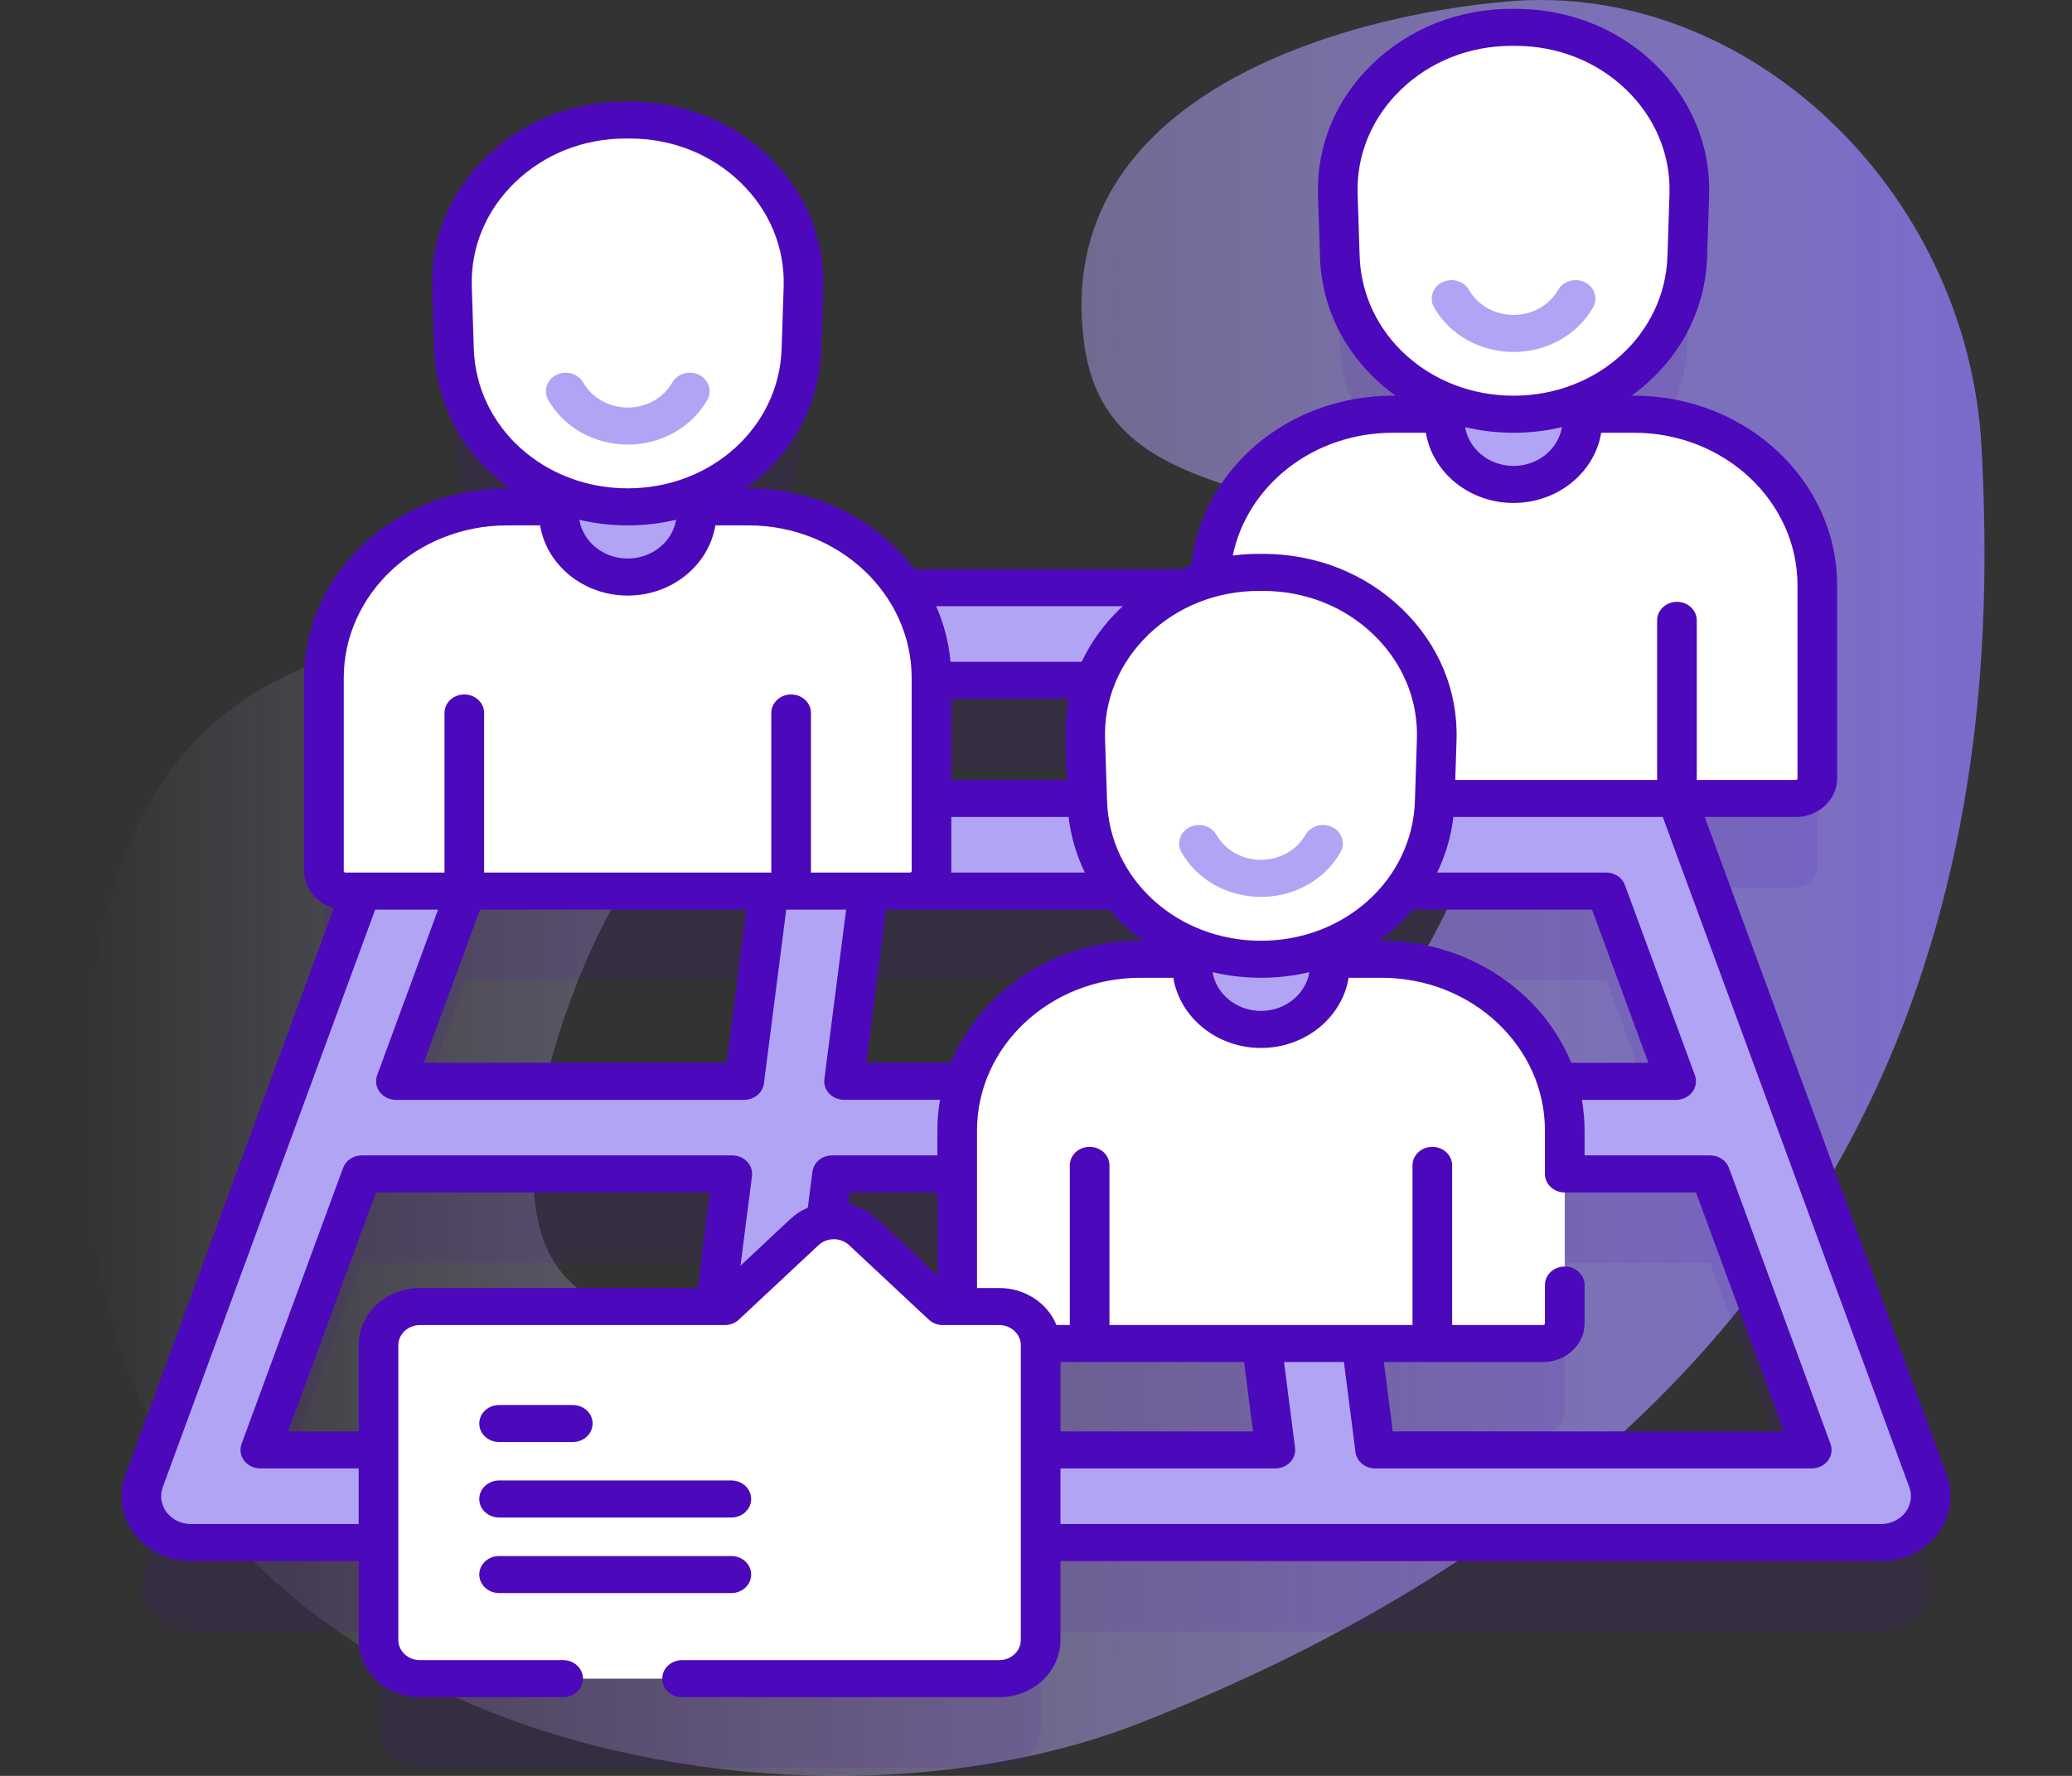
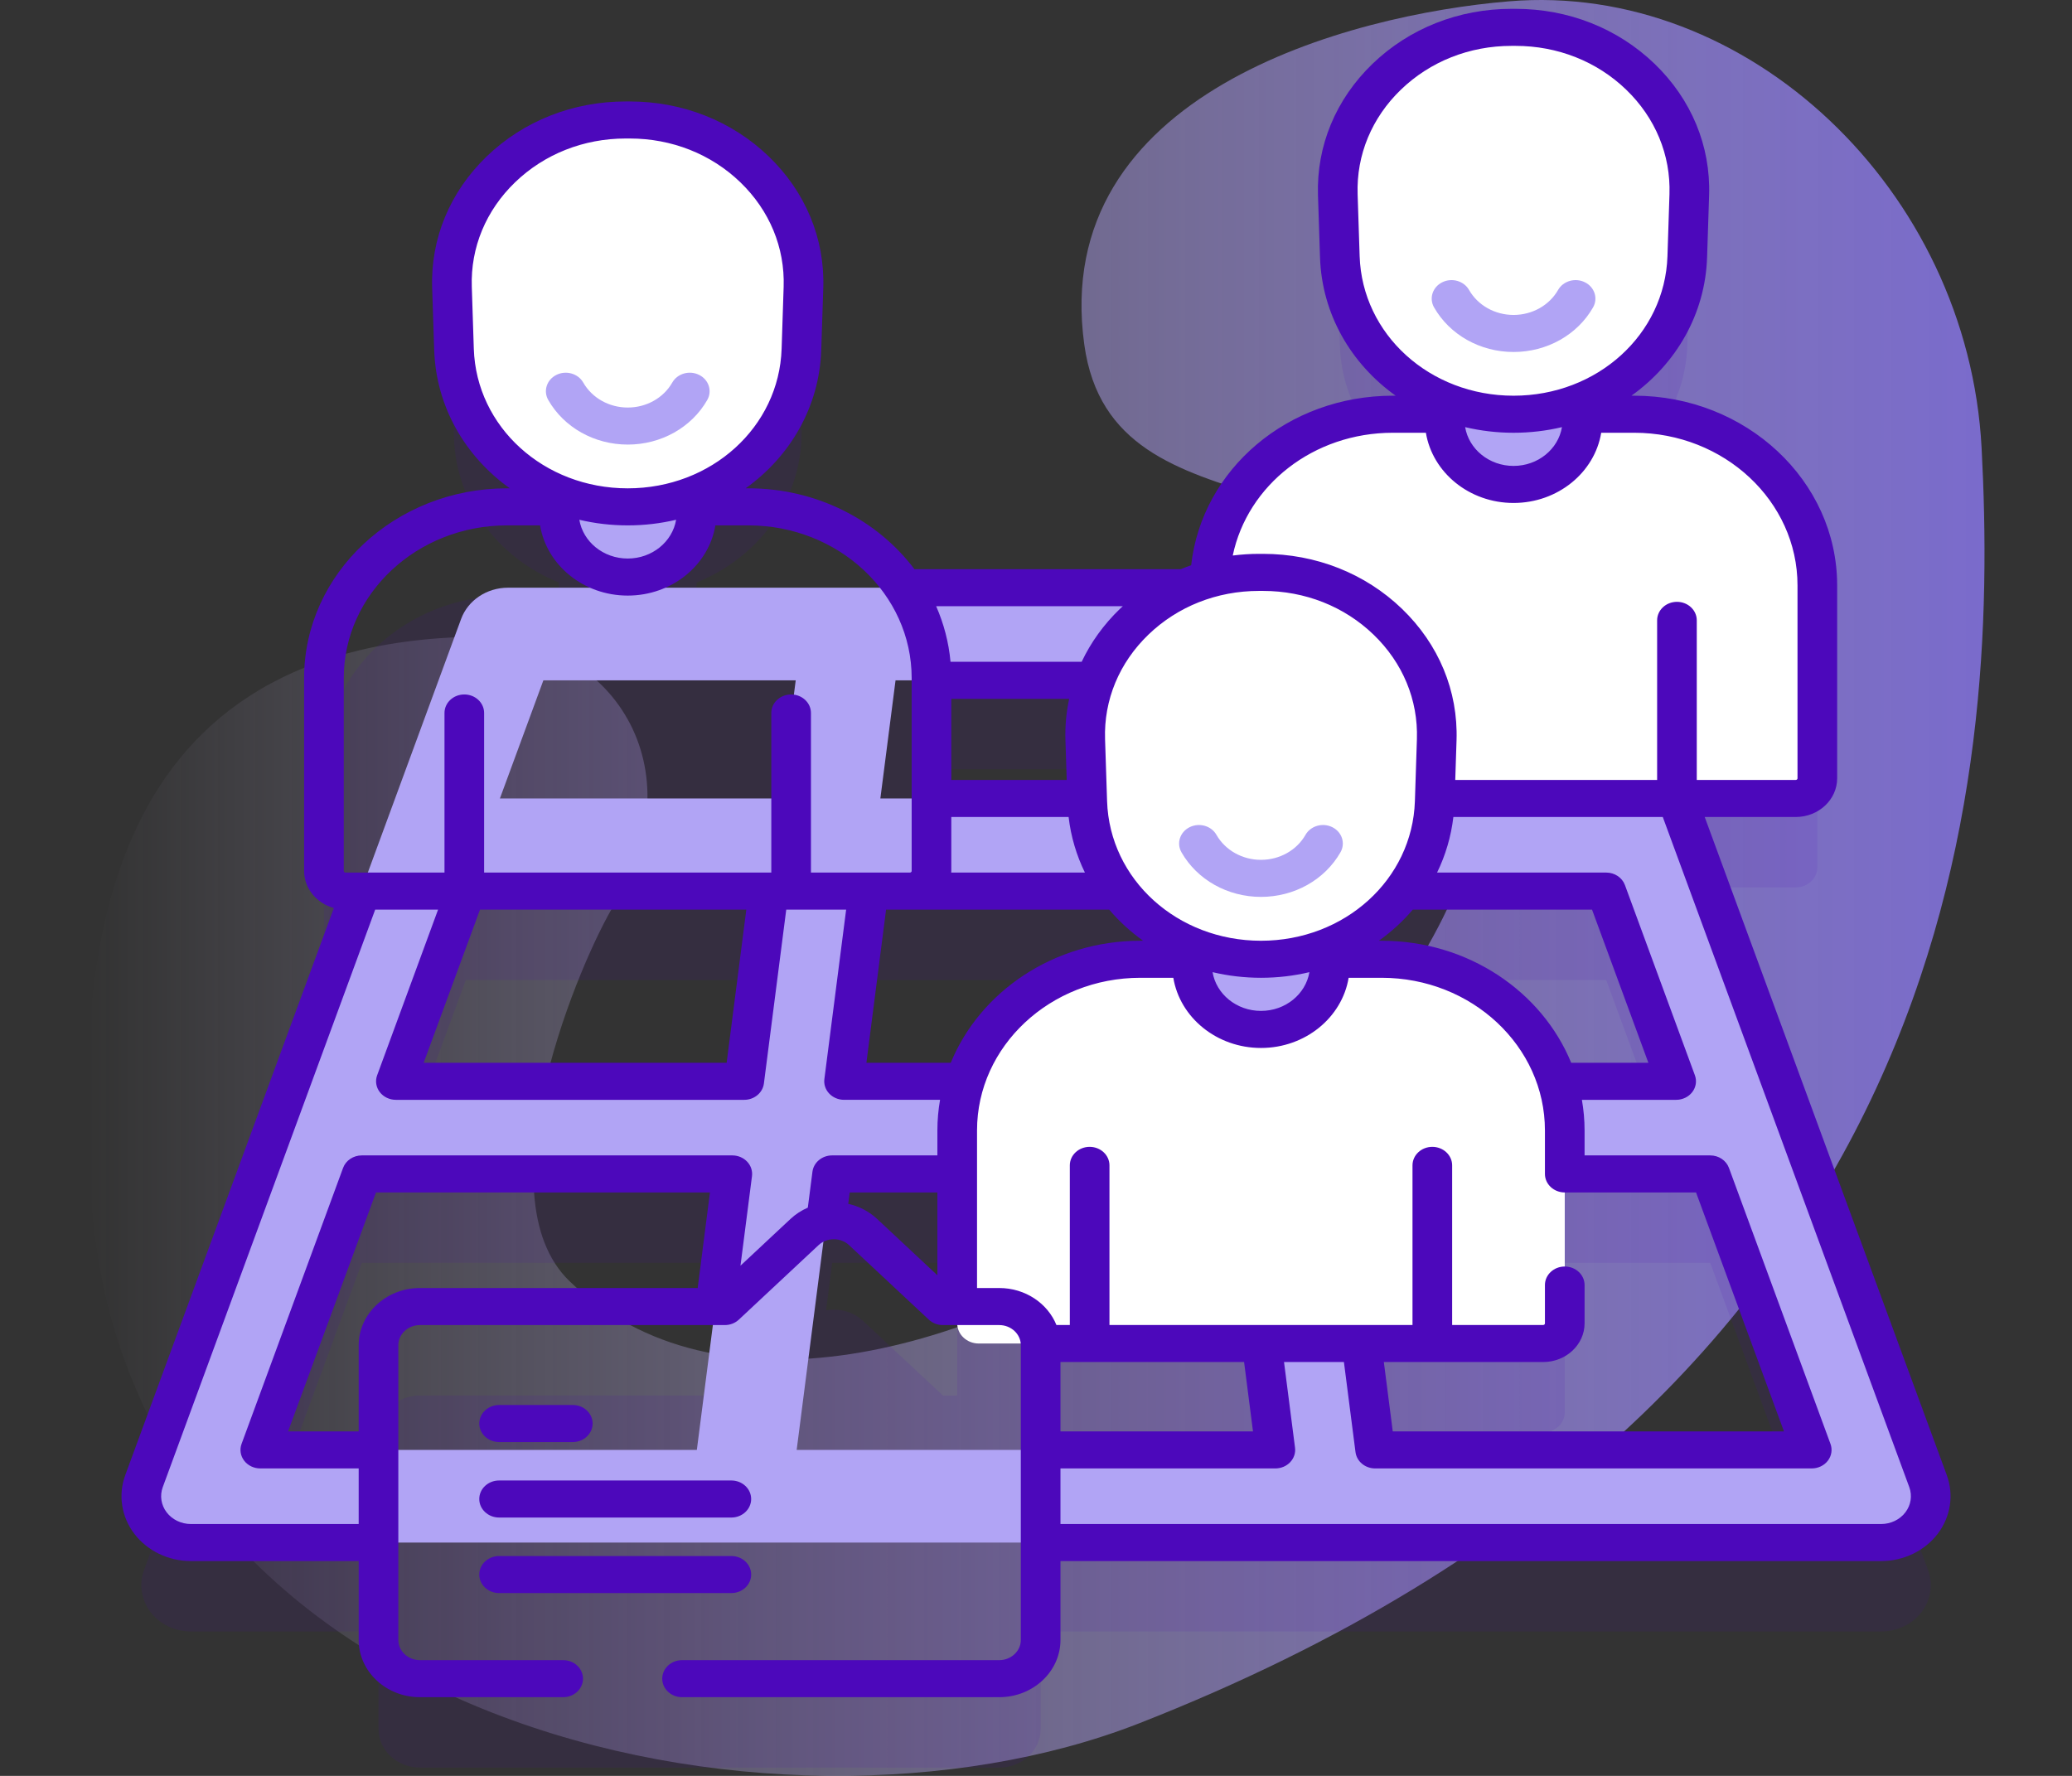
<svg xmlns="http://www.w3.org/2000/svg" width="140" height="120" viewBox="0 0 140 120" fill="none">
  <rect x="0" y="0" width="140" height="120" fill="#333333" stroke="none" />
  <path d="M133.892 30.273C132.973 12.812 118.054 -1.256 101.959 0.089C91.168 0.991 70.911 6.298 73.263 23.287C75.181 37.139 94.759 29.579 99.706 45.184C107.358 69.316 58.221 105.526 38.492 86.581C32.42 80.751 39.292 64.701 41.528 61.087C47.147 52.007 41.435 42.829 31.887 43.025C6.108 43.555 5.127 65.761 6.167 81.002C8.605 116.73 52.404 126.071 76.955 116.454C132.675 94.626 135.069 52.639 133.892 30.273Z" fill="url(#paint0_linear_549_1088)" />
  <path opacity="0.1" d="M130.274 106.095L113.307 59.964H121.337C122.141 59.964 122.793 59.355 122.793 58.603V45.565C122.793 39.178 117.253 34 110.419 34H106.921V33.101C110.98 31.462 113.863 27.744 114.006 23.358L114.142 19.167C114.344 12.977 109.03 7.857 102.404 7.857H102.131C95.505 7.857 90.192 12.977 90.393 19.167L90.53 23.358C90.672 27.744 93.555 31.462 97.614 33.101V34H94.116C87.438 34 81.998 38.946 81.754 45.132C81.18 45.289 80.625 45.486 80.091 45.719H61.075C58.89 42.441 55.002 40.259 50.566 40.259H47.068V39.36C51.127 37.72 54.01 34.002 54.152 29.617L54.289 25.426C54.49 19.236 49.177 14.116 42.551 14.116H42.278C35.652 14.116 30.338 19.236 30.54 25.426L30.676 29.617C30.819 34.002 33.702 37.72 37.761 39.36V40.259H34.263C27.429 40.259 21.889 45.436 21.889 51.823V64.862C21.889 65.614 22.541 66.223 23.346 66.223H24.396L9.731 106.095C9.38 107.051 9.544 108.107 10.172 108.93C10.801 109.753 11.816 110.242 12.898 110.242H25.576V116.824C25.576 118.269 26.828 119.439 28.373 119.439H67.517C69.063 119.439 70.315 118.269 70.315 116.824V110.242H127.108C128.19 110.242 129.205 109.753 129.833 108.93C130.461 108.107 130.626 107.051 130.274 106.095ZM94.765 66.223H108.528L113.255 79.075H105.208C103.682 74.306 98.954 70.828 93.354 70.828H88.659L88.599 70.361C91.112 69.653 93.272 68.177 94.765 66.223ZM62.94 51.978H74.003C73.526 53.23 73.283 54.584 73.328 55.995L73.458 59.964H62.94V51.978ZM58.682 66.223H61.484H75.641C77.144 68.19 79.323 69.671 81.856 70.374L81.915 70.828H77.052C71.452 70.828 66.724 74.306 65.198 79.075H57.032L58.682 66.223ZM48.331 94.295H28.373C26.828 94.295 25.576 95.465 25.576 96.909V103.983H17.589L24.448 85.334H49.483L48.331 94.295ZM50.287 79.075H26.75L31.477 66.223H51.938L50.287 79.075ZM58.318 89.26C57.638 88.624 56.694 88.385 55.815 88.541L56.227 85.334H64.678V94.295H63.705L58.318 89.26ZM70.315 103.983V96.909C70.315 96.87 70.311 96.832 70.309 96.793H85.25L86.174 103.983H70.315V103.983ZM92.918 103.983L91.995 96.793H104.272C105.076 96.793 105.728 96.183 105.728 95.432V85.334H115.557L122.416 103.982H92.918V103.983Z" fill="#4C08BB" />
  <path d="M130.273 100.087L108.843 41.822C108.377 40.558 107.105 39.712 105.677 39.712H34.323C32.896 39.712 31.623 40.558 31.157 41.822L9.728 100.087C9.377 101.043 9.54 102.097 10.17 102.921C10.799 103.745 11.815 104.233 12.894 104.233H127.107C128.186 104.233 129.201 103.745 129.831 102.921C130.46 102.097 130.624 101.043 130.273 100.087ZM60.51 45.971H79.491L80.517 53.955H59.484L60.51 45.971ZM58.68 60.213H81.32L82.97 73.066H57.03L58.68 60.213ZM47.084 97.974H17.587L24.447 79.325H49.479L47.084 97.974ZM50.285 73.066H26.748L31.476 60.213H51.935L50.285 73.066ZM52.739 53.955H33.777L36.715 45.971H53.765L52.739 53.955ZM53.829 97.974L56.224 79.325H83.777L86.171 97.974H53.829ZM86.236 45.971H103.285L106.224 53.955H87.262L86.236 45.971ZM88.065 60.213H108.525L113.253 73.066H89.715L88.065 60.213ZM92.916 97.974L90.522 79.325H115.553L122.414 97.974H92.916Z" fill="#B1A4F5" />
-   <path d="M61.483 60.215H23.345C22.541 60.215 21.889 59.605 21.889 58.854V45.815C21.889 39.428 27.429 34.25 34.263 34.25H50.566C57.399 34.25 62.939 39.428 62.939 45.815V58.854C62.94 59.605 62.288 60.215 61.483 60.215Z" fill="white" />
  <path d="M42.415 38.991C39.845 38.991 37.761 37.044 37.761 34.642V30.293H47.068V34.642C47.068 37.044 44.984 38.991 42.415 38.991Z" fill="#B1A4F5" />
  <path d="M30.541 19.417L30.677 23.608C30.87 29.537 36.068 34.25 42.415 34.25C48.761 34.25 53.96 29.537 54.153 23.608L54.289 19.417C54.49 13.227 49.177 8.107 42.551 8.107H42.278C35.653 8.107 30.339 13.227 30.541 19.417Z" fill="white" />
  <path d="M42.416 30.041C40.163 30.041 38.104 28.886 37.043 27.026C36.695 26.416 36.942 25.657 37.595 25.332C38.248 25.007 39.059 25.238 39.407 25.848C40.002 26.89 41.154 27.538 42.416 27.538C43.678 27.538 44.831 26.89 45.425 25.848C45.773 25.237 46.585 25.007 47.237 25.332C47.89 25.657 48.137 26.416 47.789 27.026C46.728 28.886 44.669 30.041 42.416 30.041Z" fill="#B1A4F5" />
  <path d="M121.336 53.956H83.198C82.394 53.956 81.742 53.346 81.742 52.595V39.556C81.742 33.169 87.282 27.991 94.116 27.991H110.418C117.252 27.991 122.792 33.169 122.792 39.556V52.595C122.792 53.346 122.14 53.956 121.336 53.956Z" fill="white" />
  <path d="M102.266 32.736C99.696 32.736 97.612 30.789 97.612 28.387V24.038H106.919V28.387C106.919 30.789 104.836 32.736 102.266 32.736Z" fill="#B1A4F5" />
  <path d="M90.395 13.16L90.531 17.351C90.725 23.28 95.923 27.993 102.269 27.993C108.616 27.993 113.814 23.28 114.007 17.351L114.144 13.16C114.345 6.97 109.031 1.851 102.406 1.851H102.133C95.507 1.851 90.194 6.971 90.395 13.16Z" fill="white" />
  <path d="M102.268 23.784C100.015 23.784 97.956 22.629 96.895 20.769C96.547 20.159 96.794 19.401 97.447 19.075C98.1 18.75 98.911 18.981 99.259 19.591C99.854 20.633 101.006 21.281 102.268 21.281C103.53 21.281 104.683 20.633 105.277 19.591C105.625 18.981 106.437 18.75 107.089 19.075C107.742 19.4 107.989 20.159 107.641 20.769C106.58 22.629 104.521 23.784 102.268 23.784Z" fill="#B1A4F5" />
  <path d="M104.271 90.784H66.133C65.329 90.784 64.677 90.175 64.677 89.423V76.384C64.677 69.997 70.217 64.819 77.051 64.819H93.354C100.187 64.819 105.727 69.997 105.727 76.384V89.423C105.728 90.175 105.076 90.784 104.271 90.784Z" fill="white" />
  <path d="M85.201 69.551C82.631 69.551 80.547 67.604 80.547 65.202V60.852H89.854V65.202C89.854 67.604 87.771 69.551 85.201 69.551Z" fill="#B1A4F5" />
  <path d="M73.326 49.984L73.463 54.175C73.656 60.104 78.854 64.817 85.201 64.817C91.547 64.817 96.746 60.104 96.938 54.175L97.075 49.984C97.276 43.794 91.963 38.675 85.337 38.675H85.064C78.439 38.675 73.125 43.794 73.326 49.984Z" fill="white" />
  <path d="M85.201 60.605C82.948 60.605 80.889 59.449 79.828 57.589C79.48 56.979 79.727 56.221 80.38 55.895C81.033 55.571 81.844 55.801 82.192 56.411C82.787 57.453 83.94 58.101 85.201 58.101C86.463 58.101 87.616 57.453 88.21 56.411C88.558 55.801 89.37 55.57 90.023 55.895C90.675 56.221 90.922 56.979 90.574 57.589C89.513 59.449 87.454 60.605 85.201 60.605Z" fill="#B1A4F5" />
-   <path d="M67.516 113.431H28.372C26.827 113.431 25.574 112.26 25.574 110.816V90.901C25.574 89.457 26.826 88.286 28.372 88.286H48.973L54.36 83.251C55.453 82.23 57.224 82.23 58.317 83.251L63.703 88.286H67.516C69.061 88.286 70.314 89.457 70.314 90.901V110.816C70.314 112.26 69.061 113.431 67.516 113.431Z" fill="white" />
  <path d="M131.54 99.68L115.183 55.206H121.335C122.877 55.206 124.132 54.035 124.132 52.595V39.556C124.132 32.489 117.979 26.738 110.417 26.738H110.232C113.246 24.585 115.218 21.228 115.344 17.387L115.48 13.196C115.589 9.861 114.28 6.705 111.794 4.31C109.308 1.916 105.973 0.597 102.403 0.597H102.13C98.56 0.597 95.225 1.916 92.74 4.31C90.254 6.705 88.945 9.861 89.053 13.196L89.19 17.387C89.315 21.228 91.287 24.585 94.301 26.738H94.114C87.023 26.738 81.211 31.702 80.485 38.192C80.248 38.275 80.015 38.365 79.784 38.46H61.785C59.301 35.16 55.2 32.997 50.565 32.997H50.379C53.393 30.845 55.365 27.487 55.49 23.646L55.627 19.455C55.736 16.12 54.426 12.964 51.94 10.569C49.455 8.175 46.12 6.856 42.55 6.856H42.277C38.707 6.856 35.372 8.175 32.886 10.569C30.401 12.964 29.091 16.12 29.2 19.455L29.337 23.646C29.462 27.487 31.434 30.845 34.448 32.997H34.263C26.701 32.997 20.548 38.748 20.548 45.815V58.854C20.548 60.038 21.398 61.039 22.557 61.358L8.462 99.681C7.972 101.016 8.203 102.5 9.081 103.648C9.96 104.798 11.386 105.484 12.895 105.484H24.235V110.816C24.235 112.948 26.091 114.682 28.372 114.682H38.052C38.792 114.682 39.391 114.122 39.391 113.431C39.391 112.739 38.792 112.179 38.052 112.179H28.372C27.568 112.179 26.914 111.567 26.914 110.816V90.9C26.914 90.149 27.568 89.538 28.372 89.538H48.974C49.329 89.538 49.67 89.406 49.921 89.171L55.308 84.136C55.583 83.879 55.949 83.737 56.339 83.737C56.728 83.737 57.094 83.879 57.37 84.136L62.757 89.171C63.008 89.406 63.349 89.538 63.704 89.538H67.516C68.32 89.538 68.974 90.149 68.974 90.9V110.816C68.974 111.567 68.32 112.179 67.516 112.179H46.085C45.346 112.179 44.746 112.739 44.746 113.431C44.746 114.122 45.346 114.682 46.085 114.682H67.516C69.797 114.682 71.653 112.948 71.653 110.816V105.484H127.108C128.617 105.484 130.043 104.798 130.922 103.648C131.8 102.5 132.031 101.016 131.54 99.68ZM91.868 17.311L91.731 13.12C91.645 10.468 92.686 7.958 94.662 6.053C96.639 4.149 99.291 3.1 102.13 3.1H102.403C105.242 3.1 107.894 4.149 109.871 6.053C111.848 7.958 112.889 10.468 112.802 13.12L112.666 17.311C112.493 22.598 107.926 26.739 102.267 26.739C96.607 26.739 92.04 22.598 91.868 17.311ZM105.538 28.862C105.291 30.344 103.92 31.483 102.266 31.483C100.614 31.483 99.244 30.344 98.996 28.863C100.041 29.11 101.136 29.243 102.267 29.243C103.398 29.243 104.493 29.11 105.538 28.862ZM94.115 29.242H96.344C96.787 31.925 99.274 33.986 102.266 33.986C105.259 33.986 107.747 31.925 108.19 29.242H110.417C116.502 29.242 121.453 33.869 121.453 39.556V52.595C121.453 52.654 121.4 52.702 121.335 52.702H114.647V41.919C114.647 41.227 114.048 40.667 113.308 40.667C112.568 40.667 111.968 41.227 111.968 41.919V52.702H98.328L98.415 50.025C98.524 46.69 97.215 43.534 94.729 41.139C92.243 38.745 88.908 37.425 85.338 37.425H85.065C84.467 37.425 83.876 37.466 83.294 37.538C84.291 32.774 88.749 29.242 94.115 29.242ZM93.354 63.568H93.166C94.02 62.958 94.79 62.252 95.459 61.465H107.57L111.377 71.814H106.162C104.188 66.998 99.193 63.568 93.354 63.568ZM64.241 71.814H58.541L59.87 61.465H74.945C75.614 62.252 76.384 62.958 77.238 63.568H77.052C71.212 63.568 66.215 66.998 64.241 71.814ZM72.241 47.222C72.046 48.133 71.957 49.071 71.989 50.024L72.076 52.702H64.277V47.222H72.241V47.222ZM85.065 39.929H85.338C88.177 39.929 90.829 40.977 92.806 42.882C94.783 44.786 95.824 47.296 95.737 49.948L95.601 54.139C95.429 59.426 90.861 63.568 85.202 63.568C79.543 63.568 74.975 59.426 74.803 54.139L74.666 49.948C74.579 47.296 75.62 44.787 77.597 42.882C79.574 40.978 82.226 39.929 85.065 39.929ZM64.277 58.854V55.206H72.203C72.359 56.537 72.737 57.8 73.304 58.961H64.271C64.273 58.925 64.277 58.89 64.277 58.854ZM85.202 66.071C86.332 66.071 87.428 65.939 88.473 65.691C88.225 67.172 86.856 68.309 85.203 68.309C83.549 68.309 82.178 67.171 81.93 65.691C82.975 65.938 84.071 66.071 85.202 66.071ZM75.866 40.963C75.802 41.022 75.737 41.079 75.674 41.139C74.573 42.2 73.704 43.41 73.086 44.719H64.224C64.104 43.4 63.77 42.139 63.254 40.963H75.866ZM32.014 23.57L31.878 19.379C31.791 16.726 32.832 14.217 34.809 12.312C36.786 10.408 39.438 9.359 42.277 9.359H42.55C45.389 9.359 48.041 10.408 50.018 12.312C51.995 14.217 53.036 16.726 52.949 19.379L52.812 23.57C52.64 28.857 48.073 32.998 42.413 32.998C36.754 32.998 32.186 28.857 32.014 23.57ZM45.684 35.121C45.436 36.603 44.066 37.741 42.414 37.741C40.761 37.741 39.392 36.603 39.144 35.122C40.188 35.369 41.283 35.501 42.413 35.501C43.544 35.502 44.639 35.369 45.684 35.121ZM23.227 45.815C23.227 40.128 28.177 35.501 34.263 35.501H36.492C36.936 38.184 39.422 40.245 42.414 40.245C45.406 40.245 47.892 38.184 48.336 35.501H50.565C56.649 35.501 61.599 40.128 61.599 45.815V58.854C61.599 58.913 61.547 58.961 61.483 58.961H61.482H54.794V48.178C54.794 47.486 54.194 46.926 53.454 46.926C52.715 46.926 52.115 47.486 52.115 48.178V58.961H32.711V48.178C32.711 47.486 32.112 46.926 31.372 46.926C30.632 46.926 30.033 47.486 30.033 48.178V58.961H23.345C23.279 58.961 23.227 58.913 23.227 58.854V45.815ZM32.432 61.465H50.427L49.097 71.815H28.626L32.432 61.465ZM24.235 90.9V96.722H19.465L25.404 80.577H47.97L47.141 87.034H28.372C26.091 87.034 24.235 88.769 24.235 90.9ZM50.032 85.526L50.81 79.474C50.855 79.119 50.736 78.762 50.482 78.494C50.228 78.226 49.863 78.073 49.48 78.073H24.448C23.876 78.073 23.367 78.412 23.181 78.918L16.322 97.566C16.181 97.949 16.247 98.372 16.498 98.701C16.749 99.03 17.155 99.225 17.588 99.225H24.235V102.981H12.895C12.249 102.981 11.638 102.686 11.261 102.193C10.885 101.701 10.786 101.065 10.996 100.493L25.351 61.464H29.6L25.483 72.659C25.342 73.041 25.408 73.464 25.659 73.793C25.91 74.122 26.316 74.318 26.749 74.318H50.285C50.963 74.318 51.534 73.844 51.615 73.215L53.125 61.464H53.441C53.446 61.464 53.45 61.465 53.454 61.465C53.459 61.465 53.463 61.464 53.467 61.464H57.172L55.701 72.916C55.656 73.272 55.775 73.629 56.029 73.896C56.284 74.164 56.648 74.317 57.031 74.317H63.517C63.4 74.99 63.337 75.68 63.337 76.383V78.073H56.225C55.547 78.073 54.976 78.546 54.895 79.175L54.583 81.601C54.154 81.789 53.758 82.043 53.413 82.365L50.032 85.526ZM59.264 82.366C58.718 81.856 58.046 81.51 57.314 81.345L57.413 80.576H63.337V86.172L59.264 82.366ZM67.516 87.034H66.016V76.383C66.016 70.697 70.966 66.071 77.052 66.071H79.278C79.722 68.753 82.21 70.813 85.203 70.813C88.194 70.813 90.681 68.753 91.124 66.071H93.354C99.438 66.071 104.387 70.697 104.387 76.383V79.325C104.387 80.016 104.987 80.577 105.726 80.577H114.598L120.538 96.722H94.105L93.503 92.035H104.269C105.811 92.035 107.066 90.862 107.066 89.421V86.833C107.066 86.141 106.466 85.581 105.726 85.581C104.987 85.581 104.387 86.141 104.387 86.833V89.421C104.387 89.484 104.336 89.532 104.269 89.532H98.118V78.747C98.118 78.055 97.518 77.495 96.778 77.495C96.038 77.495 95.439 78.055 95.439 78.747V89.532H74.964V78.747C74.964 78.055 74.364 77.495 73.625 77.495C72.885 77.495 72.285 78.055 72.285 78.747V89.532H71.38C70.788 88.074 69.281 87.034 67.516 87.034ZM84.662 96.722H71.653V92.035H84.06L84.662 96.722ZM128.742 102.193C128.365 102.686 127.754 102.981 127.108 102.981H71.653V99.225H86.172C86.555 99.225 86.92 99.072 87.174 98.804C87.428 98.537 87.548 98.18 87.502 97.824L86.758 92.035H90.805L91.588 98.123C91.668 98.752 92.24 99.225 92.917 99.225H122.415C122.847 99.225 123.254 99.03 123.505 98.701C123.756 98.372 123.822 97.949 123.681 97.566L116.821 78.918C116.635 78.412 116.126 78.073 115.554 78.073H107.066V76.383C107.066 75.68 107.002 74.991 106.885 74.318H113.254C113.686 74.318 114.093 74.122 114.344 73.793C114.595 73.464 114.661 73.041 114.52 72.659L109.793 59.806C109.607 59.3 109.098 58.961 108.526 58.961H97.1C97.667 57.799 98.044 56.537 98.201 55.206H112.35L129.007 100.493C129.217 101.065 129.118 101.701 128.742 102.193Z" fill="#4C08BB" />
  <path d="M33.724 97.442H38.701C39.441 97.442 40.041 96.882 40.041 96.19C40.041 95.499 39.441 94.939 38.701 94.939H33.724C32.984 94.939 32.384 95.499 32.384 96.19C32.384 96.882 32.984 97.442 33.724 97.442Z" fill="#4C08BB" />
  <path d="M33.723 102.543H49.415C50.155 102.543 50.754 101.982 50.754 101.291C50.754 100.6 50.155 100.039 49.415 100.039H33.723C32.983 100.039 32.383 100.6 32.383 101.291C32.383 101.982 32.983 102.543 33.723 102.543Z" fill="#4C08BB" />
  <path d="M33.724 107.647H49.416C50.156 107.647 50.755 107.087 50.755 106.395C50.755 105.704 50.156 105.144 49.416 105.144H33.724C32.984 105.144 32.384 105.704 32.384 106.395C32.384 107.087 32.984 107.647 33.724 107.647Z" fill="#4C08BB" />
  <defs>
    <linearGradient id="paint0_linear_549_1088" x1="5.912" y1="60" x2="134.089" y2="60" gradientUnits="userSpaceOnUse">
      <stop stop-color="#DDD1FF" stop-opacity="0" />
      <stop offset="1" stop-color="#7A6BCC" />
    </linearGradient>
  </defs>
</svg>